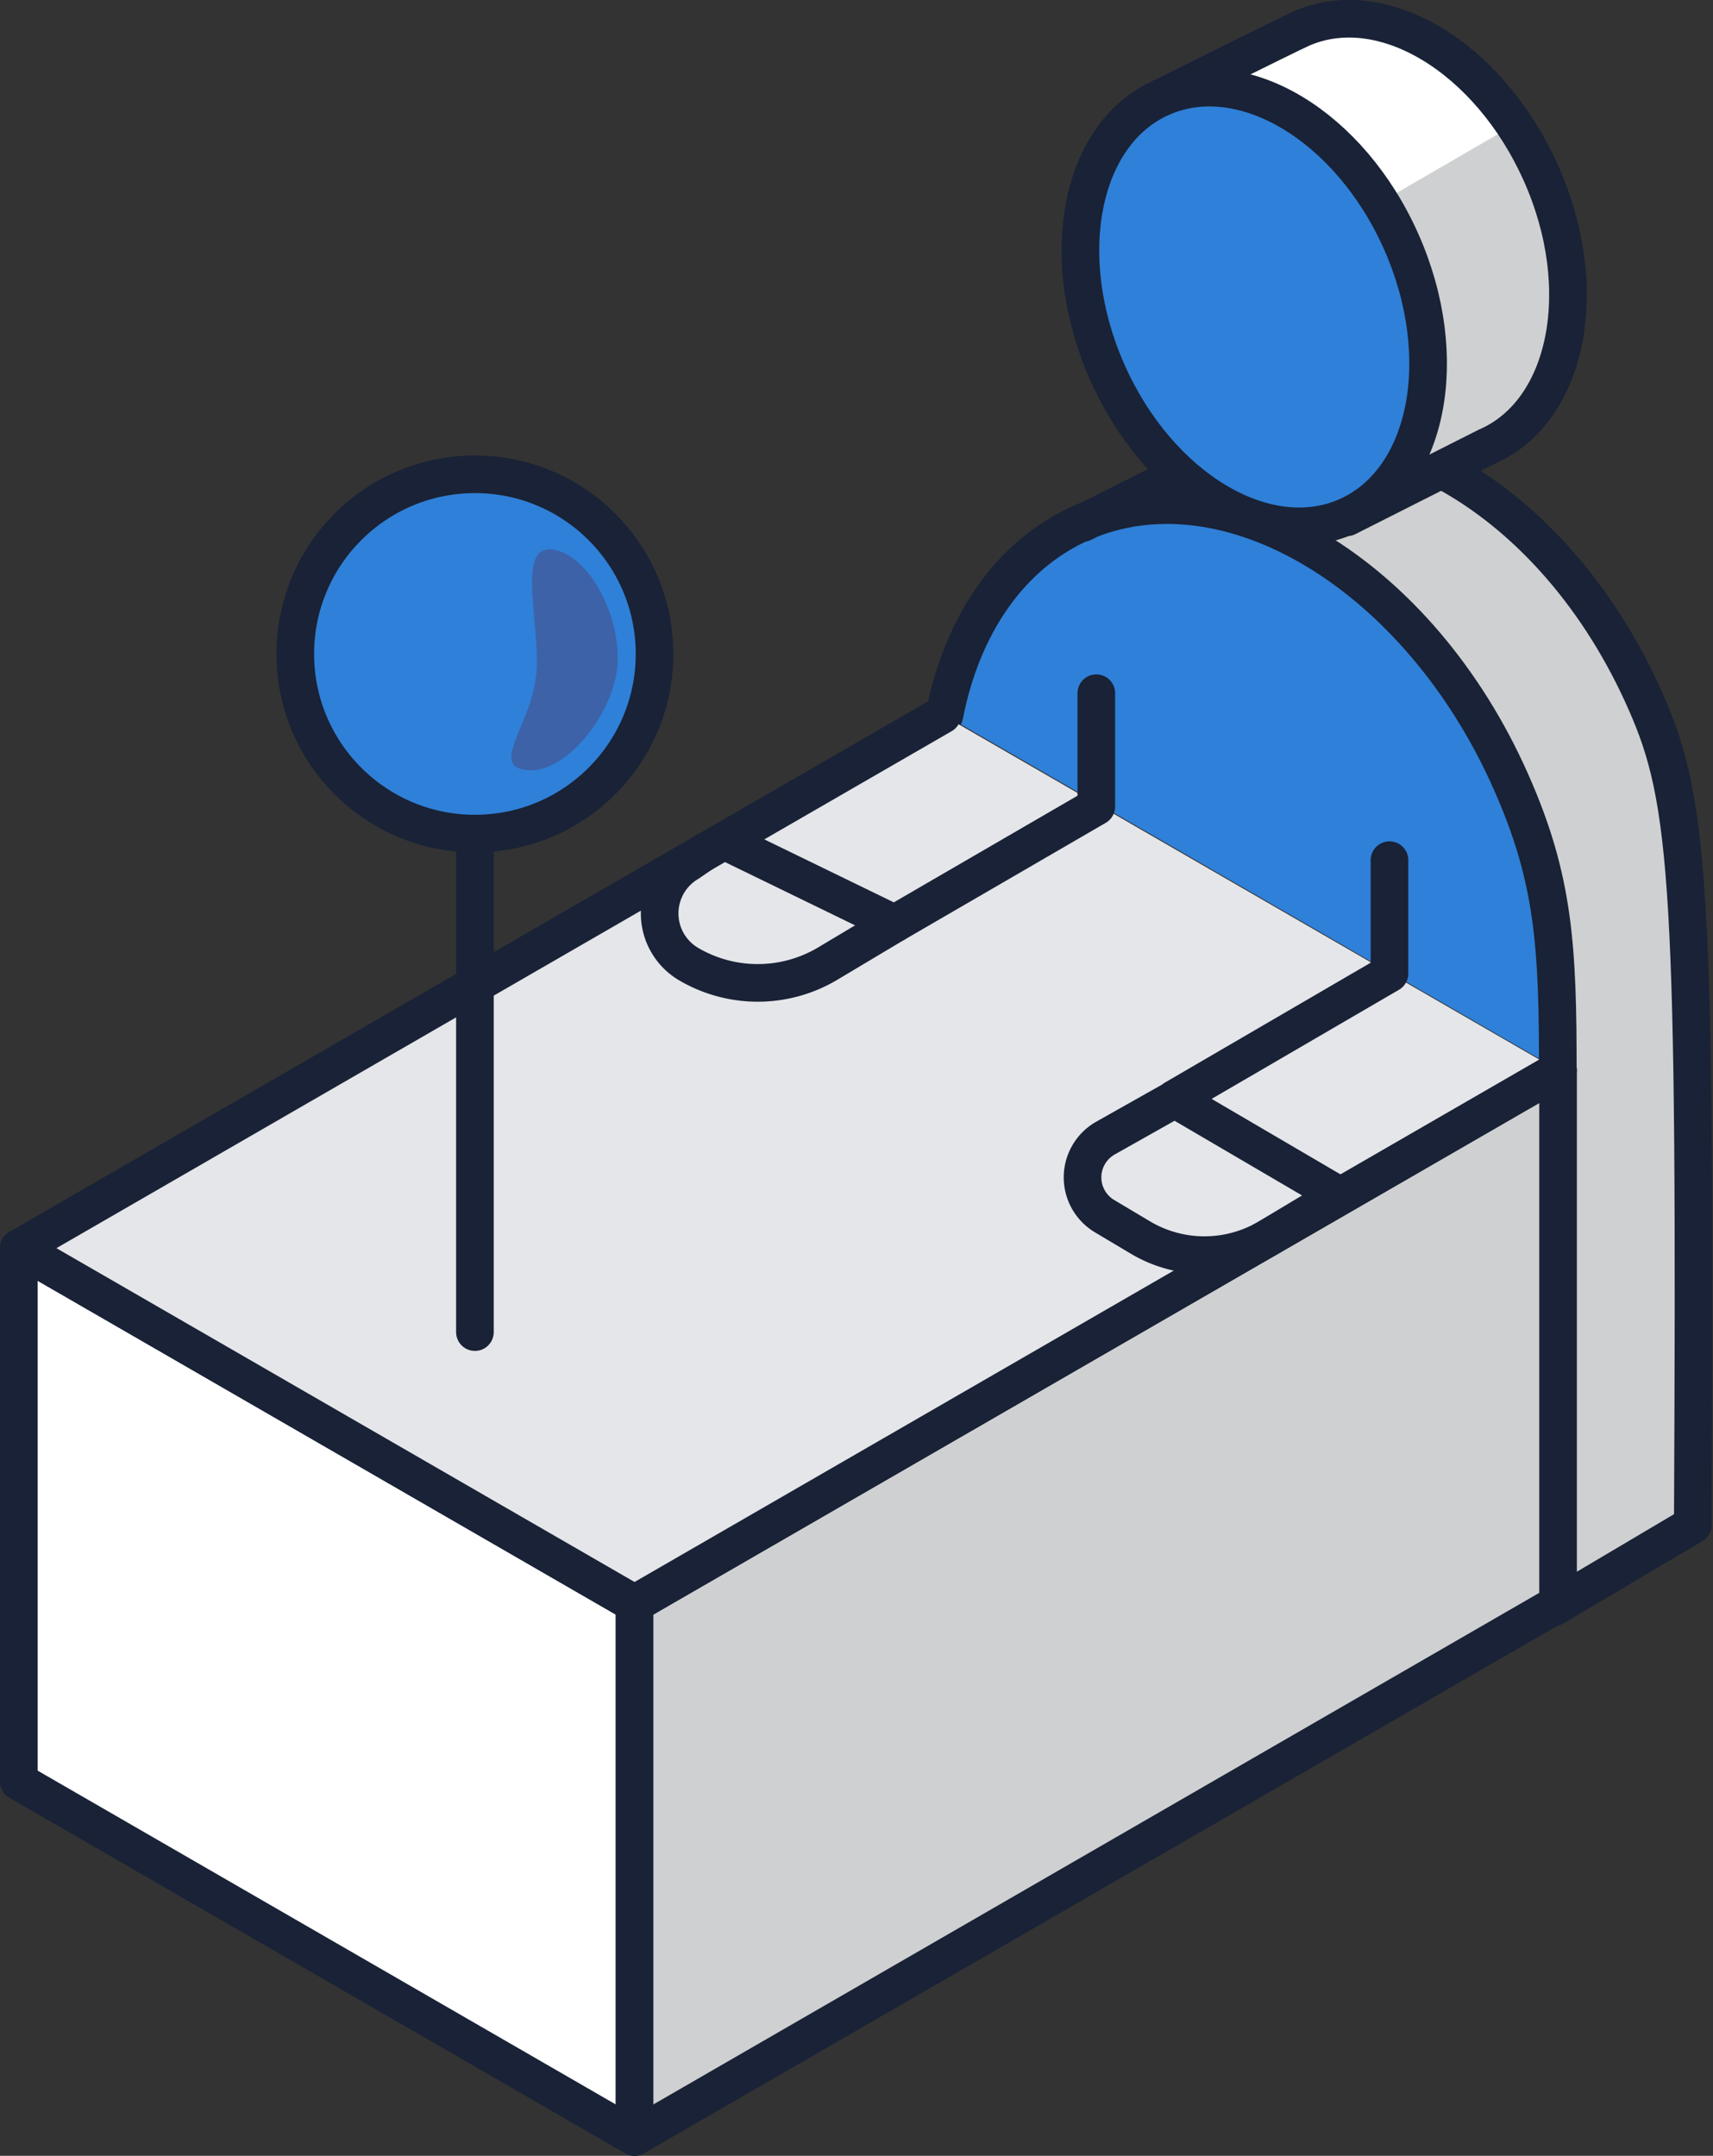
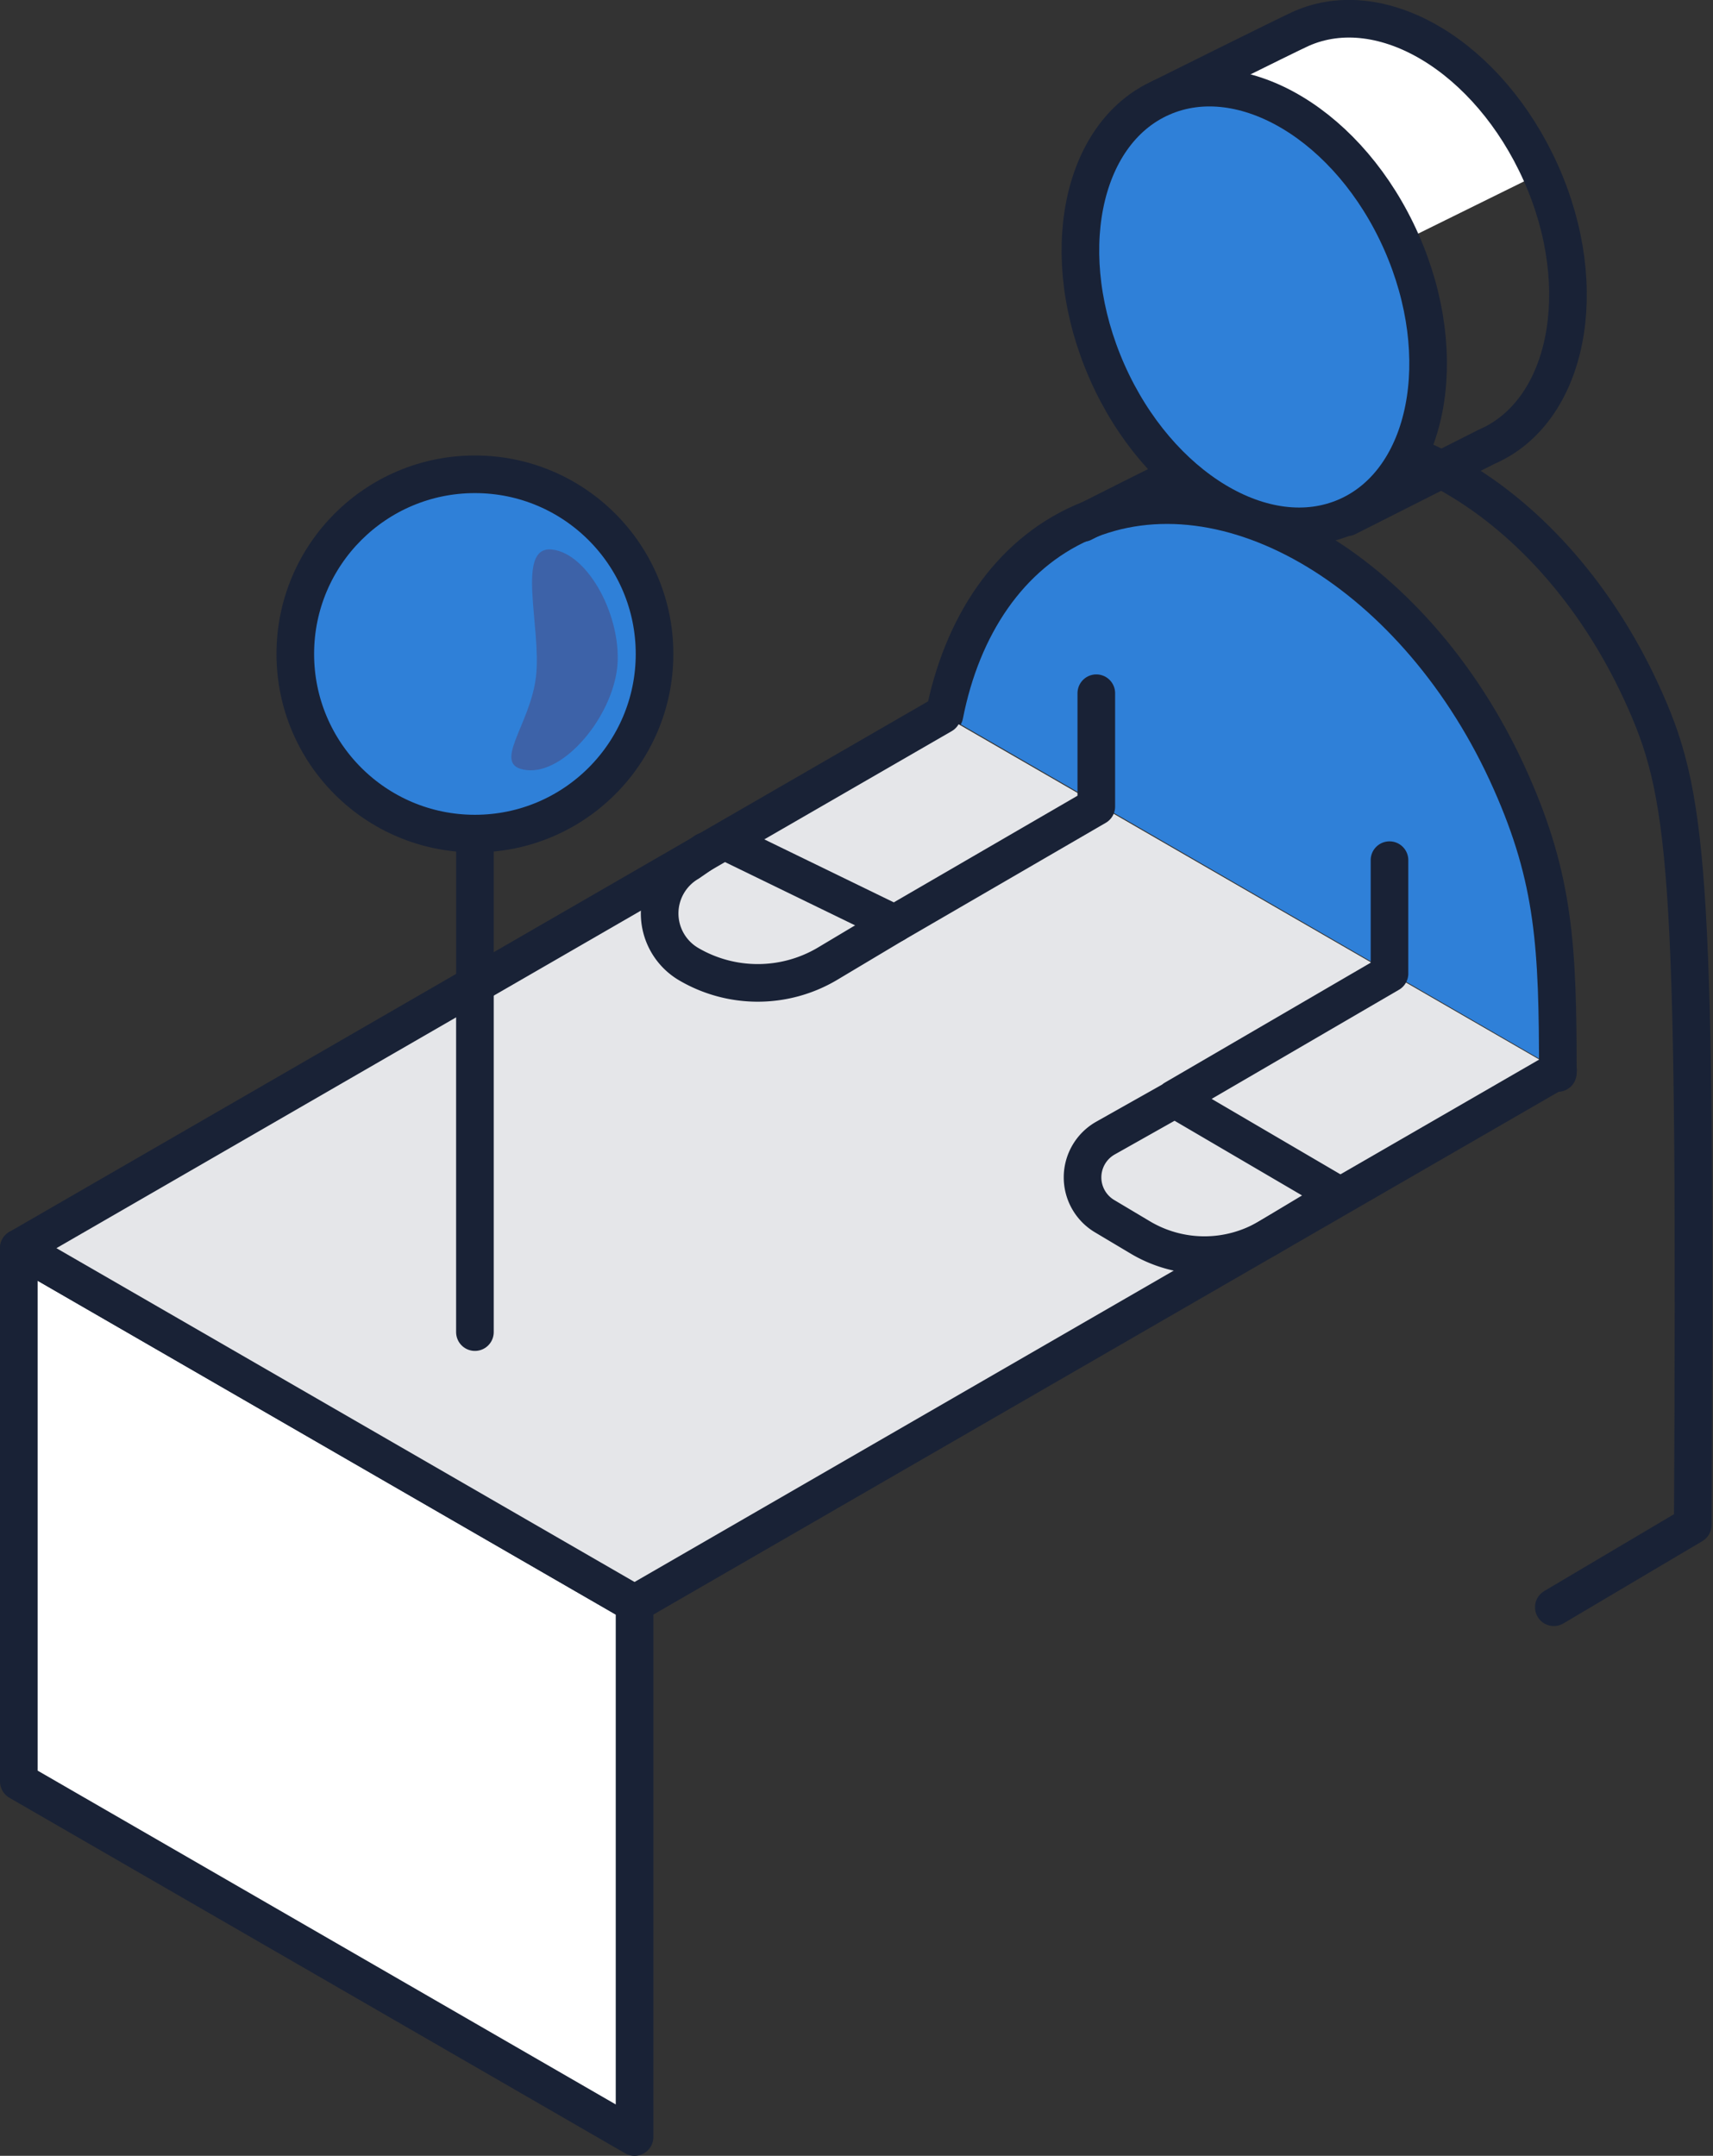
<svg xmlns="http://www.w3.org/2000/svg" viewBox="0 0 72.86 91.68">
  <rect x="0" y="0" width="72.86" height="91.68" fill="#333333" stroke="none" />
  <defs>
    <style>.cls-1{fill:#cfd0d1;}.cls-2{fill:#2f80d8;}.cls-3,.cls-5{fill:#fff;}.cls-4{fill:none;}.cls-4,.cls-5{stroke:#192236;stroke-linecap:round;stroke-linejoin:round;stroke-width:1.6px;}.cls-6{fill:#e5e6e9;}.cls-7{fill:#3d62a8;}</style>
  </defs>
  <g id="Layer_2" data-name="Layer 2">
    <g id="Layer_3" data-name="Layer 3">
-       <path class="cls-1" d="M61.18,20.05c6.93,4,11.16,10.59,10.85,21.83v23L66.27,68.2l-.18-22.82c.3-10.31-3.16-18.09-11.22-22.74Z" />
      <path class="cls-2" d="M66.09,45.38a21.92,21.92,0,0,0-1.82-12.15c-3.9-8.8-12.07-13.72-18.25-11-3.09,1.37-5.1,4.4-5.84,8.18Z" />
      <path class="cls-3" d="M59.6,10.29c-1.51-3.21-4.73-7.35-9.45-6.44l6.9-3S62,0,65.54,7.36Z" />
      <path class="cls-4" d="M66.09,68.35,72,64.85c.14-27.08-.13-30.78-2-35C66.15,21.09,58.14,16.58,52,19.32c-1.74.77-5.94,2.92-5.94,2.92" />
-       <path class="cls-1" d="M59.14,8.36,64.41,5.3s6,10.45-1.18,13.74L57.29,22S63.9,19.72,59.14,8.36Z" />
      <path class="cls-4" d="M49.4,4.15s5.3-2.64,5.94-2.93c3.46-1.53,8,1.22,10.2,6.14S66.69,17.51,63.23,19L57.29,22" />
      <ellipse class="cls-2" cx="53.35" cy="13.06" rx="6.84" ry="9.74" transform="translate(-0.72 22.72) rotate(-23.89)" />
      <path class="cls-4" d="M66.26,45.63c0-5.34-.14-8.22-2-12.4-3.9-8.8-12.07-13.72-18.25-11-3.09,1.37-5.1,4.4-5.84,8.18" />
      <ellipse class="cls-4" cx="53.35" cy="13.06" rx="6.84" ry="9.74" transform="translate(-0.72 22.72) rotate(-23.89)" />
      <polygon class="cls-5" points="0.8 75.76 26.99 90.88 26.99 68.2 0.8 53.08 0.8 75.76" />
-       <polygon class="cls-1" points="66.27 68.2 26.99 90.88 26.99 68.2 66.27 45.52 66.27 68.2" />
-       <polygon class="cls-4" points="66.27 68.2 26.99 90.88 26.99 68.2 66.27 45.52 66.27 68.2" />
      <polygon class="cls-6" points="40.08 30.4 0.8 53.08 26.99 68.2 66.27 45.52 40.08 30.4" />
      <line class="cls-5" x1="20.2" y1="56.65" x2="20.2" y2="35.73" />
      <polyline class="cls-4" points="40.08 30.4 0.8 53.08 26.99 68.2 66.27 45.52" />
      <circle class="cls-2" cx="20.2" cy="27.81" r="7.64" />
      <circle class="cls-4" cx="20.2" cy="27.81" r="7.64" />
      <path class="cls-7" d="M26.25,28.41C26,30.53,24,32.92,22.41,32.75s.16-1.9.39-4-.88-5.55.68-5.38S26.48,26.29,26.25,28.41Z" />
      <polyline class="cls-4" points="31.1 35.9 38.05 39.28 46.63 34.3 46.63 29.48" />
      <path class="cls-4" d="M50,46.72l-3,1.69a1.92,1.92,0,0,0,0,3.32l1.51.9a5.33,5.33,0,0,0,5.44,0l3-1.8-7-4.1L59.1,41.4V36.58" />
      <path class="cls-4" d="M38.05,39.28,35.17,41a5.81,5.81,0,0,1-5.88,0h0a2.5,2.5,0,0,1,0-4.31L30,36.2" />
    </g>
  </g>
</svg>